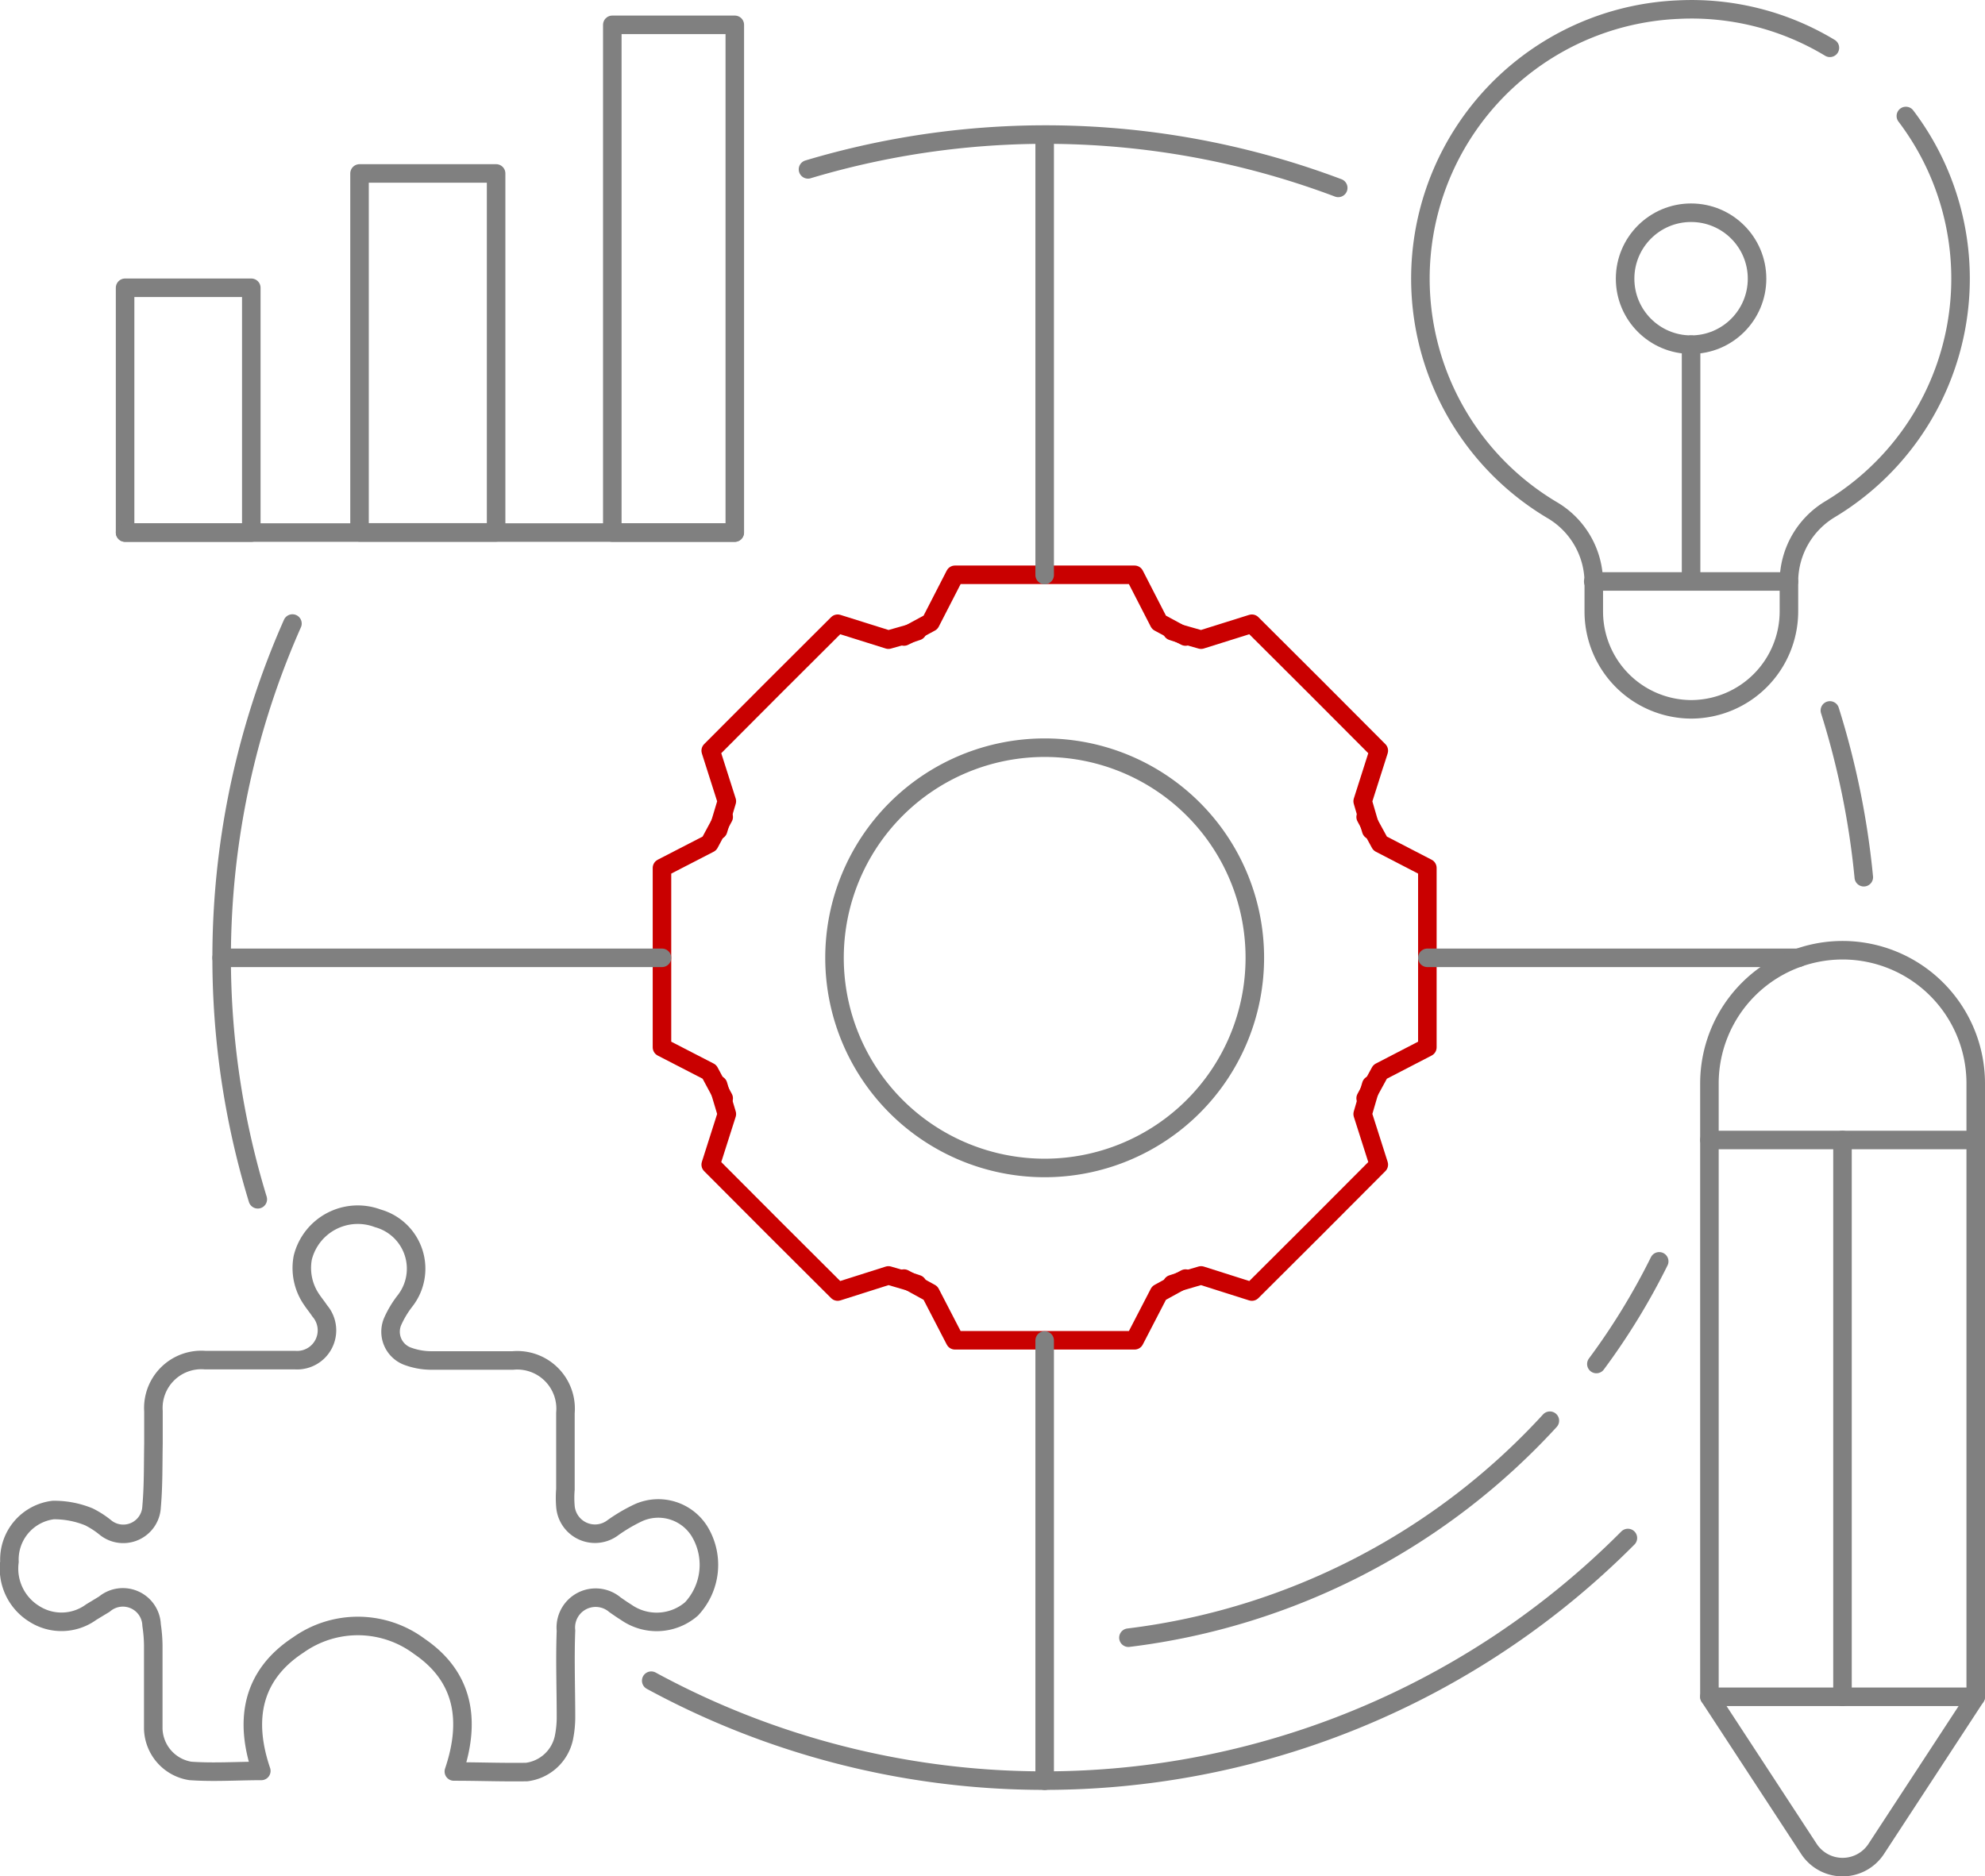
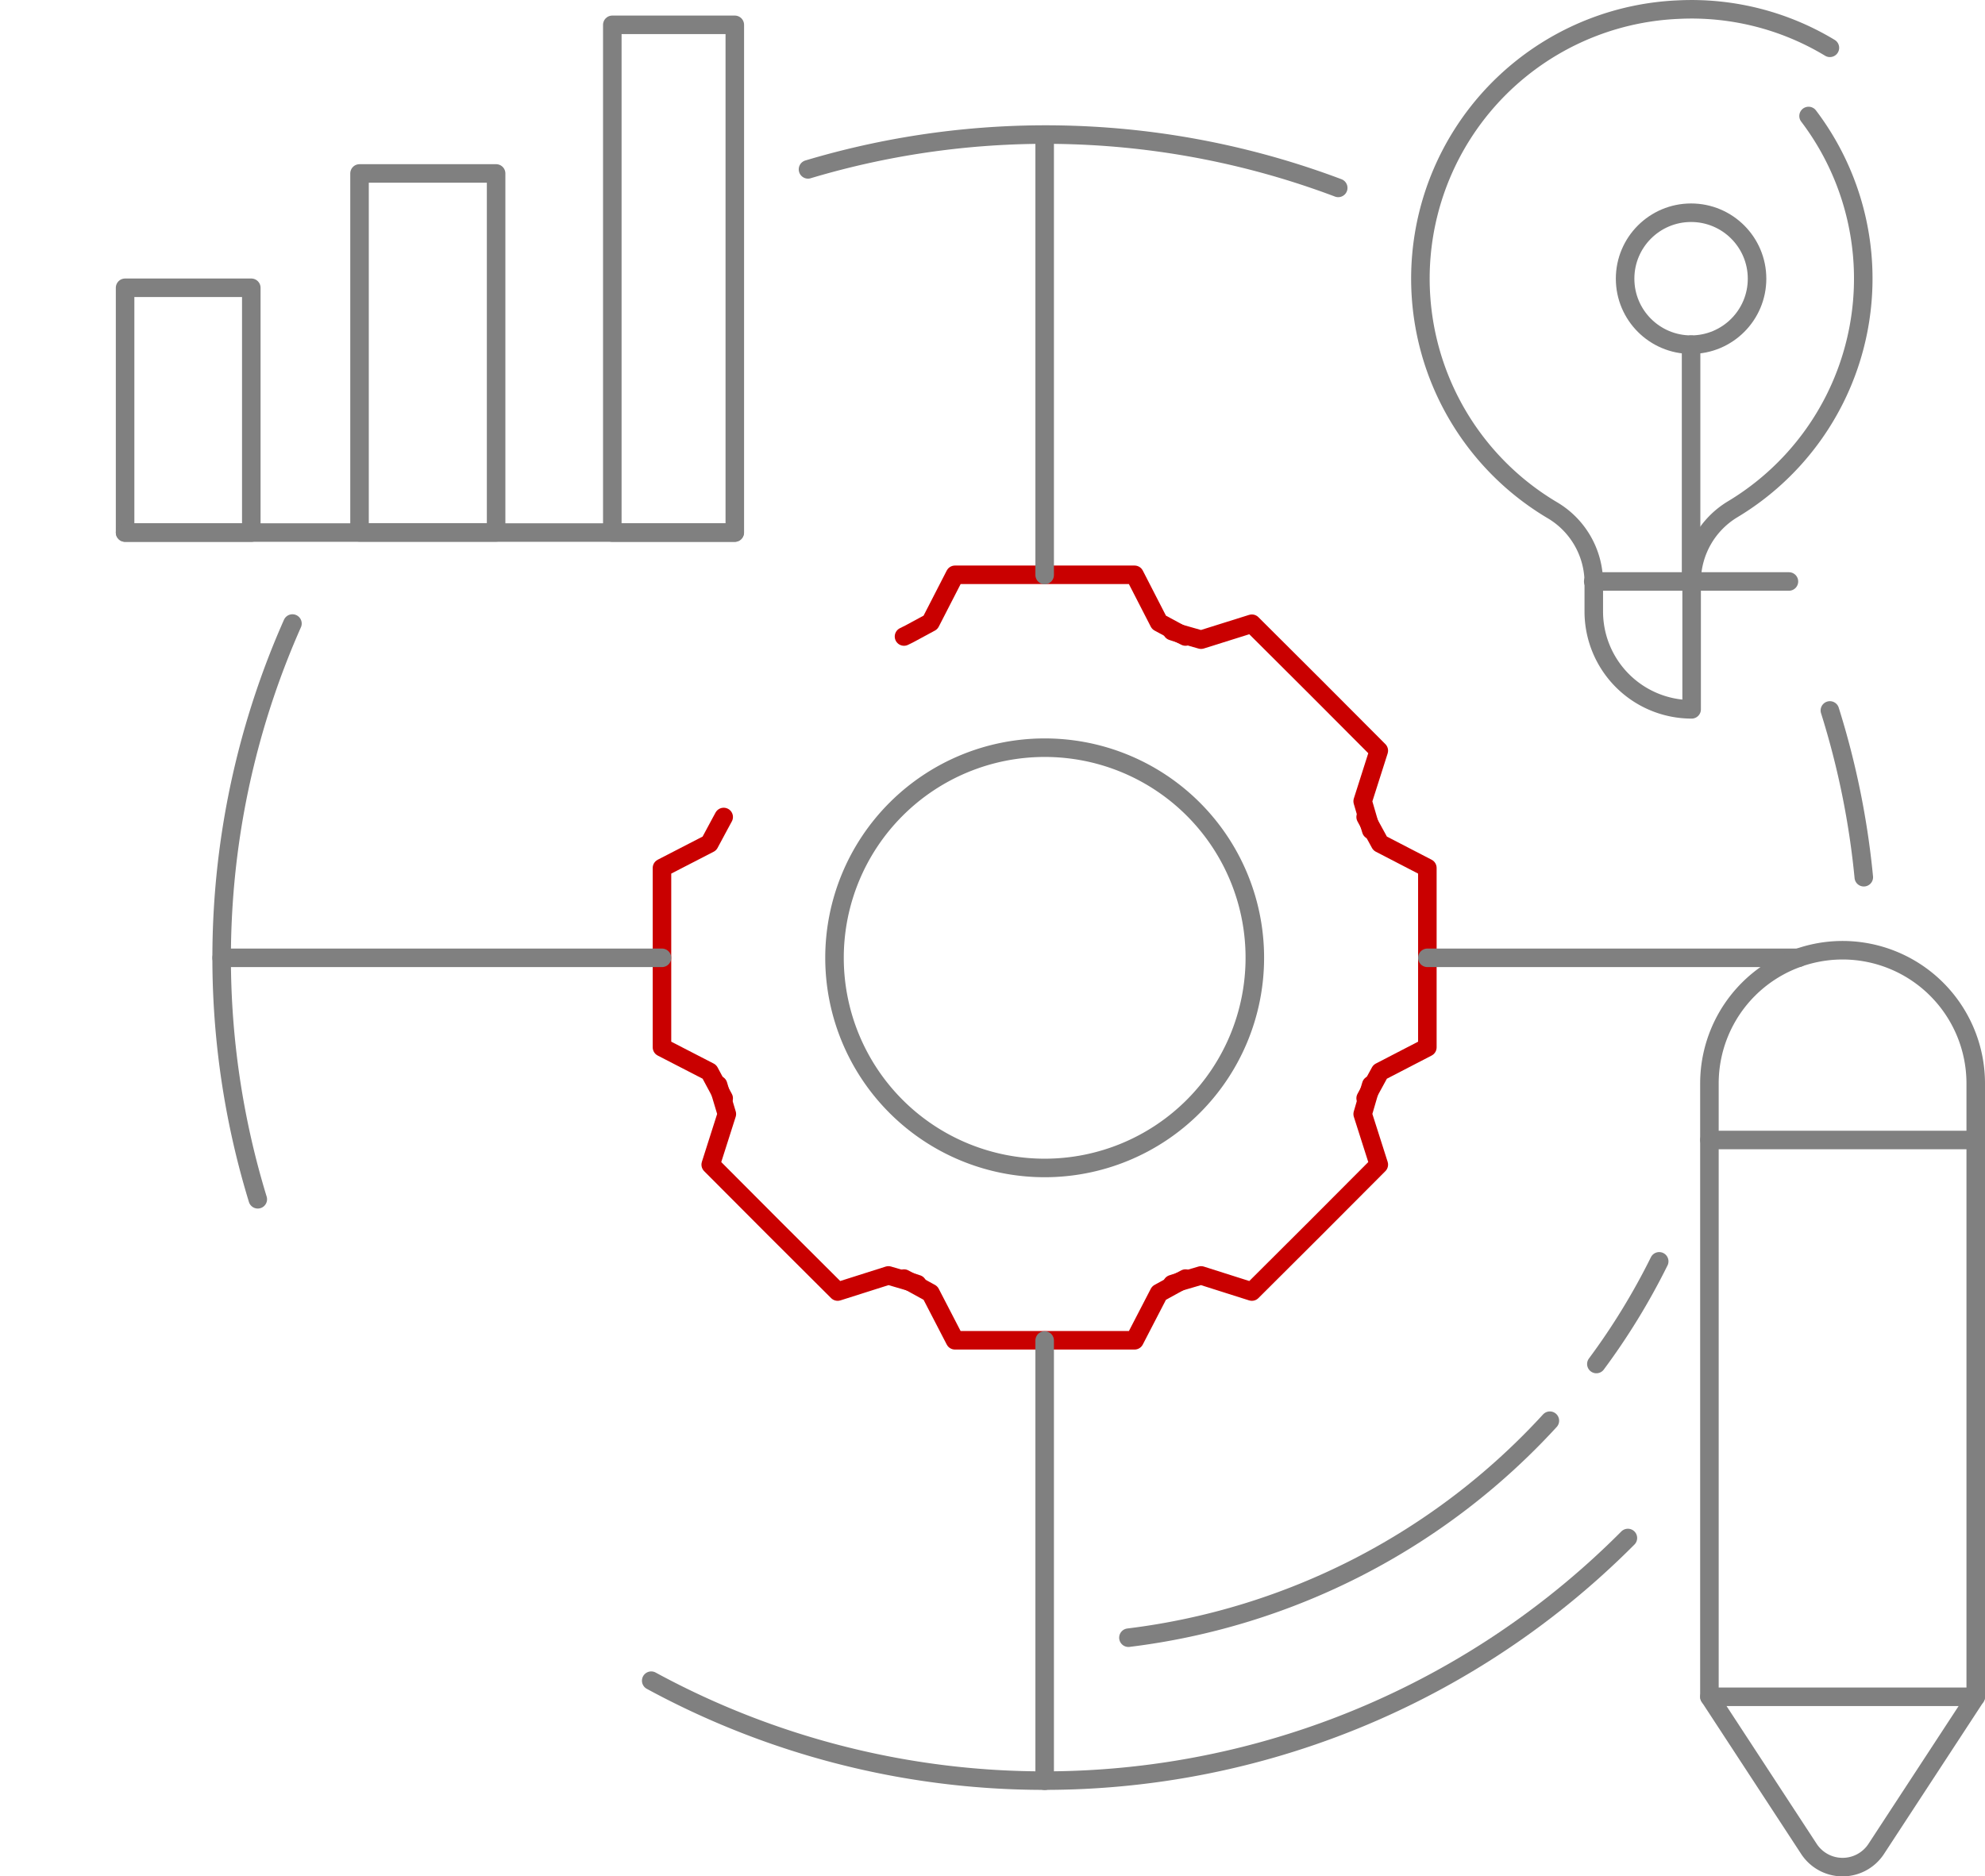
<svg xmlns="http://www.w3.org/2000/svg" viewBox="0 0 107.11 101.26">
  <defs>
    <style>.cls-1,.cls-2{fill:none;stroke-linecap:round;stroke-linejoin:round;}.cls-1{stroke:#c90000;}.cls-2{stroke:gray;}</style>
  </defs>
  <title>Ресурс 123</title>
  <g id="Слой_2" data-name="Слой 2">
    <g id="Слой_1-2" data-name="Слой 1">
      <polyline class="cls-1" points="48.78 34.35 49.1 34.19 50.21 33.59 51.53 31.02 56.37 31.02 61.22 31.02 62.54 33.59 63.65 34.19 63.97 34.35" />
      <polyline class="cls-1" points="63.25 34.06 63.65 34.19 64.81 34.52 67.55 33.66 70.98 37.08 74.4 40.51 73.53 43.24 73.88 44.44 73.99 44.8" />
      <polyline class="cls-1" points="73.69 44.09 73.88 44.44 74.47 45.52 77.02 46.84 77.02 51.69 77.02 56.52 74.47 57.84 73.88 58.92 73.69 59.27" />
      <polyline class="cls-1" points="73.99 58.55 73.88 58.92 73.53 60.12 74.4 62.85 70.98 66.28 67.55 69.7 64.81 68.83 63.65 69.17 63.25 69.3" />
      <polyline class="cls-1" points="63.97 69 63.65 69.17 62.54 69.78 61.22 72.33 56.37 72.33 51.53 72.33 50.21 69.78 49.1 69.17 48.78 69" />
      <polyline class="cls-1" points="49.5 69.3 49.1 69.17 47.94 68.83 45.2 69.7 41.77 66.28 38.35 62.85 39.22 60.12 38.86 58.92 38.75 58.55" />
      <polyline class="cls-1" points="39.05 59.27 38.86 58.92 38.28 57.84 35.72 56.52 35.72 51.69 35.72 46.84 38.28 45.52 38.86 44.44 39.05 44.09" />
-       <polyline class="cls-1" points="38.75 44.8 38.86 44.44 39.22 43.24 38.35 40.51 41.77 37.08 45.2 33.66 47.94 34.52 49.1 34.19 49.5 34.06" />
      <path class="cls-2" d="M35.14,90.7A44.41,44.41,0,0,0,87.84,83" />
      <path class="cls-2" d="M100.57,47.34a44.13,44.13,0,0,0-1.83-9" />
      <path class="cls-2" d="M43.6,9.14a44.73,44.73,0,0,1,28.61,1" />
      <path class="cls-2" d="M13.91,64.72a44.51,44.51,0,0,1,1.87-31.07" />
      <path class="cls-2" d="M67.71,51.69A11.34,11.34,0,1,1,56.37,40.35,11.33,11.33,0,0,1,67.71,51.69Z" />
-       <path class="cls-2" d="M24.49,95.6c.92-2.72.56-5.1-1.86-6.75a5.55,5.55,0,0,0-6.53-.08c-2.52,1.65-2.93,4.06-2,6.8-1.3,0-2.57.09-3.83,0a2.37,2.37,0,0,1-2-2.28c0-1.5,0-3,0-4.49a8,8,0,0,0-.09-1.1,1.55,1.55,0,0,0-2.55-1.13L4.92,87a2.72,2.72,0,0,1-3.06.1A2.87,2.87,0,0,1,.51,84.28a2.69,2.69,0,0,1,2.36-2.79,4.94,4.94,0,0,1,1.93.37,4.84,4.84,0,0,1,.92.6,1.53,1.53,0,0,0,2.46-1.15c.1-1.12.08-2.25.1-3.38,0-.59,0-1.19,0-1.78a2.59,2.59,0,0,1,2.79-2.75c1.61,0,3.23,0,4.85,0a1.61,1.61,0,0,0,1.33-2.66c-.13-.2-.29-.39-.43-.6a3,3,0,0,1-.48-2.28,3.06,3.06,0,0,1,4.05-2.11,2.82,2.82,0,0,1,1.46,4.46,5.35,5.35,0,0,0-.66,1.1,1.41,1.41,0,0,0,.86,1.9,3.69,3.69,0,0,0,1.2.21c1.47,0,2.94,0,4.42,0a2.61,2.61,0,0,1,2.84,2.83c0,1.37,0,2.74,0,4.12a5.67,5.67,0,0,0,0,.92,1.6,1.6,0,0,0,2.58,1.14,9.05,9.05,0,0,1,1.37-.8,2.62,2.62,0,0,1,3.28,1,3.48,3.48,0,0,1-.43,4.2,2.87,2.87,0,0,1-3.52.18c-.21-.13-.41-.27-.61-.41A1.61,1.61,0,0,0,30.54,88c-.06,1.55,0,3.11,0,4.67a5.54,5.54,0,0,1-.12,1.15,2.36,2.36,0,0,1-2,1.81C27.1,95.65,25.83,95.6,24.49,95.6Z" />
      <path class="cls-2" d="M83.63,76.67A36.91,36.91,0,0,1,60.89,88.38" />
      <path class="cls-2" d="M89.53,68.07a36.33,36.33,0,0,1-3.39,5.54" />
      <line class="cls-2" x1="56.37" y1="96.1" x2="56.37" y2="72.34" />
      <line class="cls-2" x1="56.37" y1="31.03" x2="56.37" y2="7.28" />
      <line class="cls-2" x1="97.05" y1="51.69" x2="77.02" y2="51.69" />
      <line class="cls-2" x1="35.72" y1="51.69" x2="11.96" y2="51.69" />
      <rect class="cls-2" x="6.75" y="15.53" width="6.81" height="13.21" />
      <rect class="cls-2" x="19.4" y="9.36" width="7.37" height="19.37" />
      <rect class="cls-2" x="33.04" y="1.34" width="6.61" height="27.4" />
      <line class="cls-2" x1="6.75" y1="28.74" x2="39.64" y2="28.74" />
      <path class="cls-2" d="M106.61,91.57l-5.37,8.21a2.17,2.17,0,0,1-3.63,0l-5.37-8.21V58.46a7.19,7.19,0,0,1,7.18-7.18h0a7.19,7.19,0,0,1,7.19,7.18Z" />
      <line class="cls-2" x1="106.61" y1="61.52" x2="92.24" y2="61.52" />
      <line class="cls-2" x1="92.24" y1="91.57" x2="106.61" y2="91.57" />
-       <line class="cls-2" x1="99.42" y1="91.57" x2="99.42" y2="61.52" />
      <circle class="cls-2" cx="91.25" cy="15.04" r="3.56" />
-       <path class="cls-2" d="M98.74,2.58A14.44,14.44,0,0,0,90.54.52a14.53,14.53,0,0,0-6.8,27A4.55,4.55,0,0,1,86,31.38V33a5.28,5.28,0,0,0,5.28,5.28h0A5.29,5.29,0,0,0,96.53,33V31.38a4.57,4.57,0,0,1,2.22-3.9,14.52,14.52,0,0,0,4.09-21.22" />
+       <path class="cls-2" d="M98.74,2.58A14.44,14.44,0,0,0,90.54.52a14.53,14.53,0,0,0-6.8,27A4.55,4.55,0,0,1,86,31.38V33a5.28,5.28,0,0,0,5.28,5.28h0V31.38a4.57,4.57,0,0,1,2.22-3.9,14.52,14.52,0,0,0,4.09-21.22" />
      <line class="cls-2" x1="85.97" y1="31.38" x2="96.53" y2="31.38" />
      <line class="cls-2" x1="91.25" y1="31.03" x2="91.25" y2="18.6" />
    </g>
  </g>
</svg>